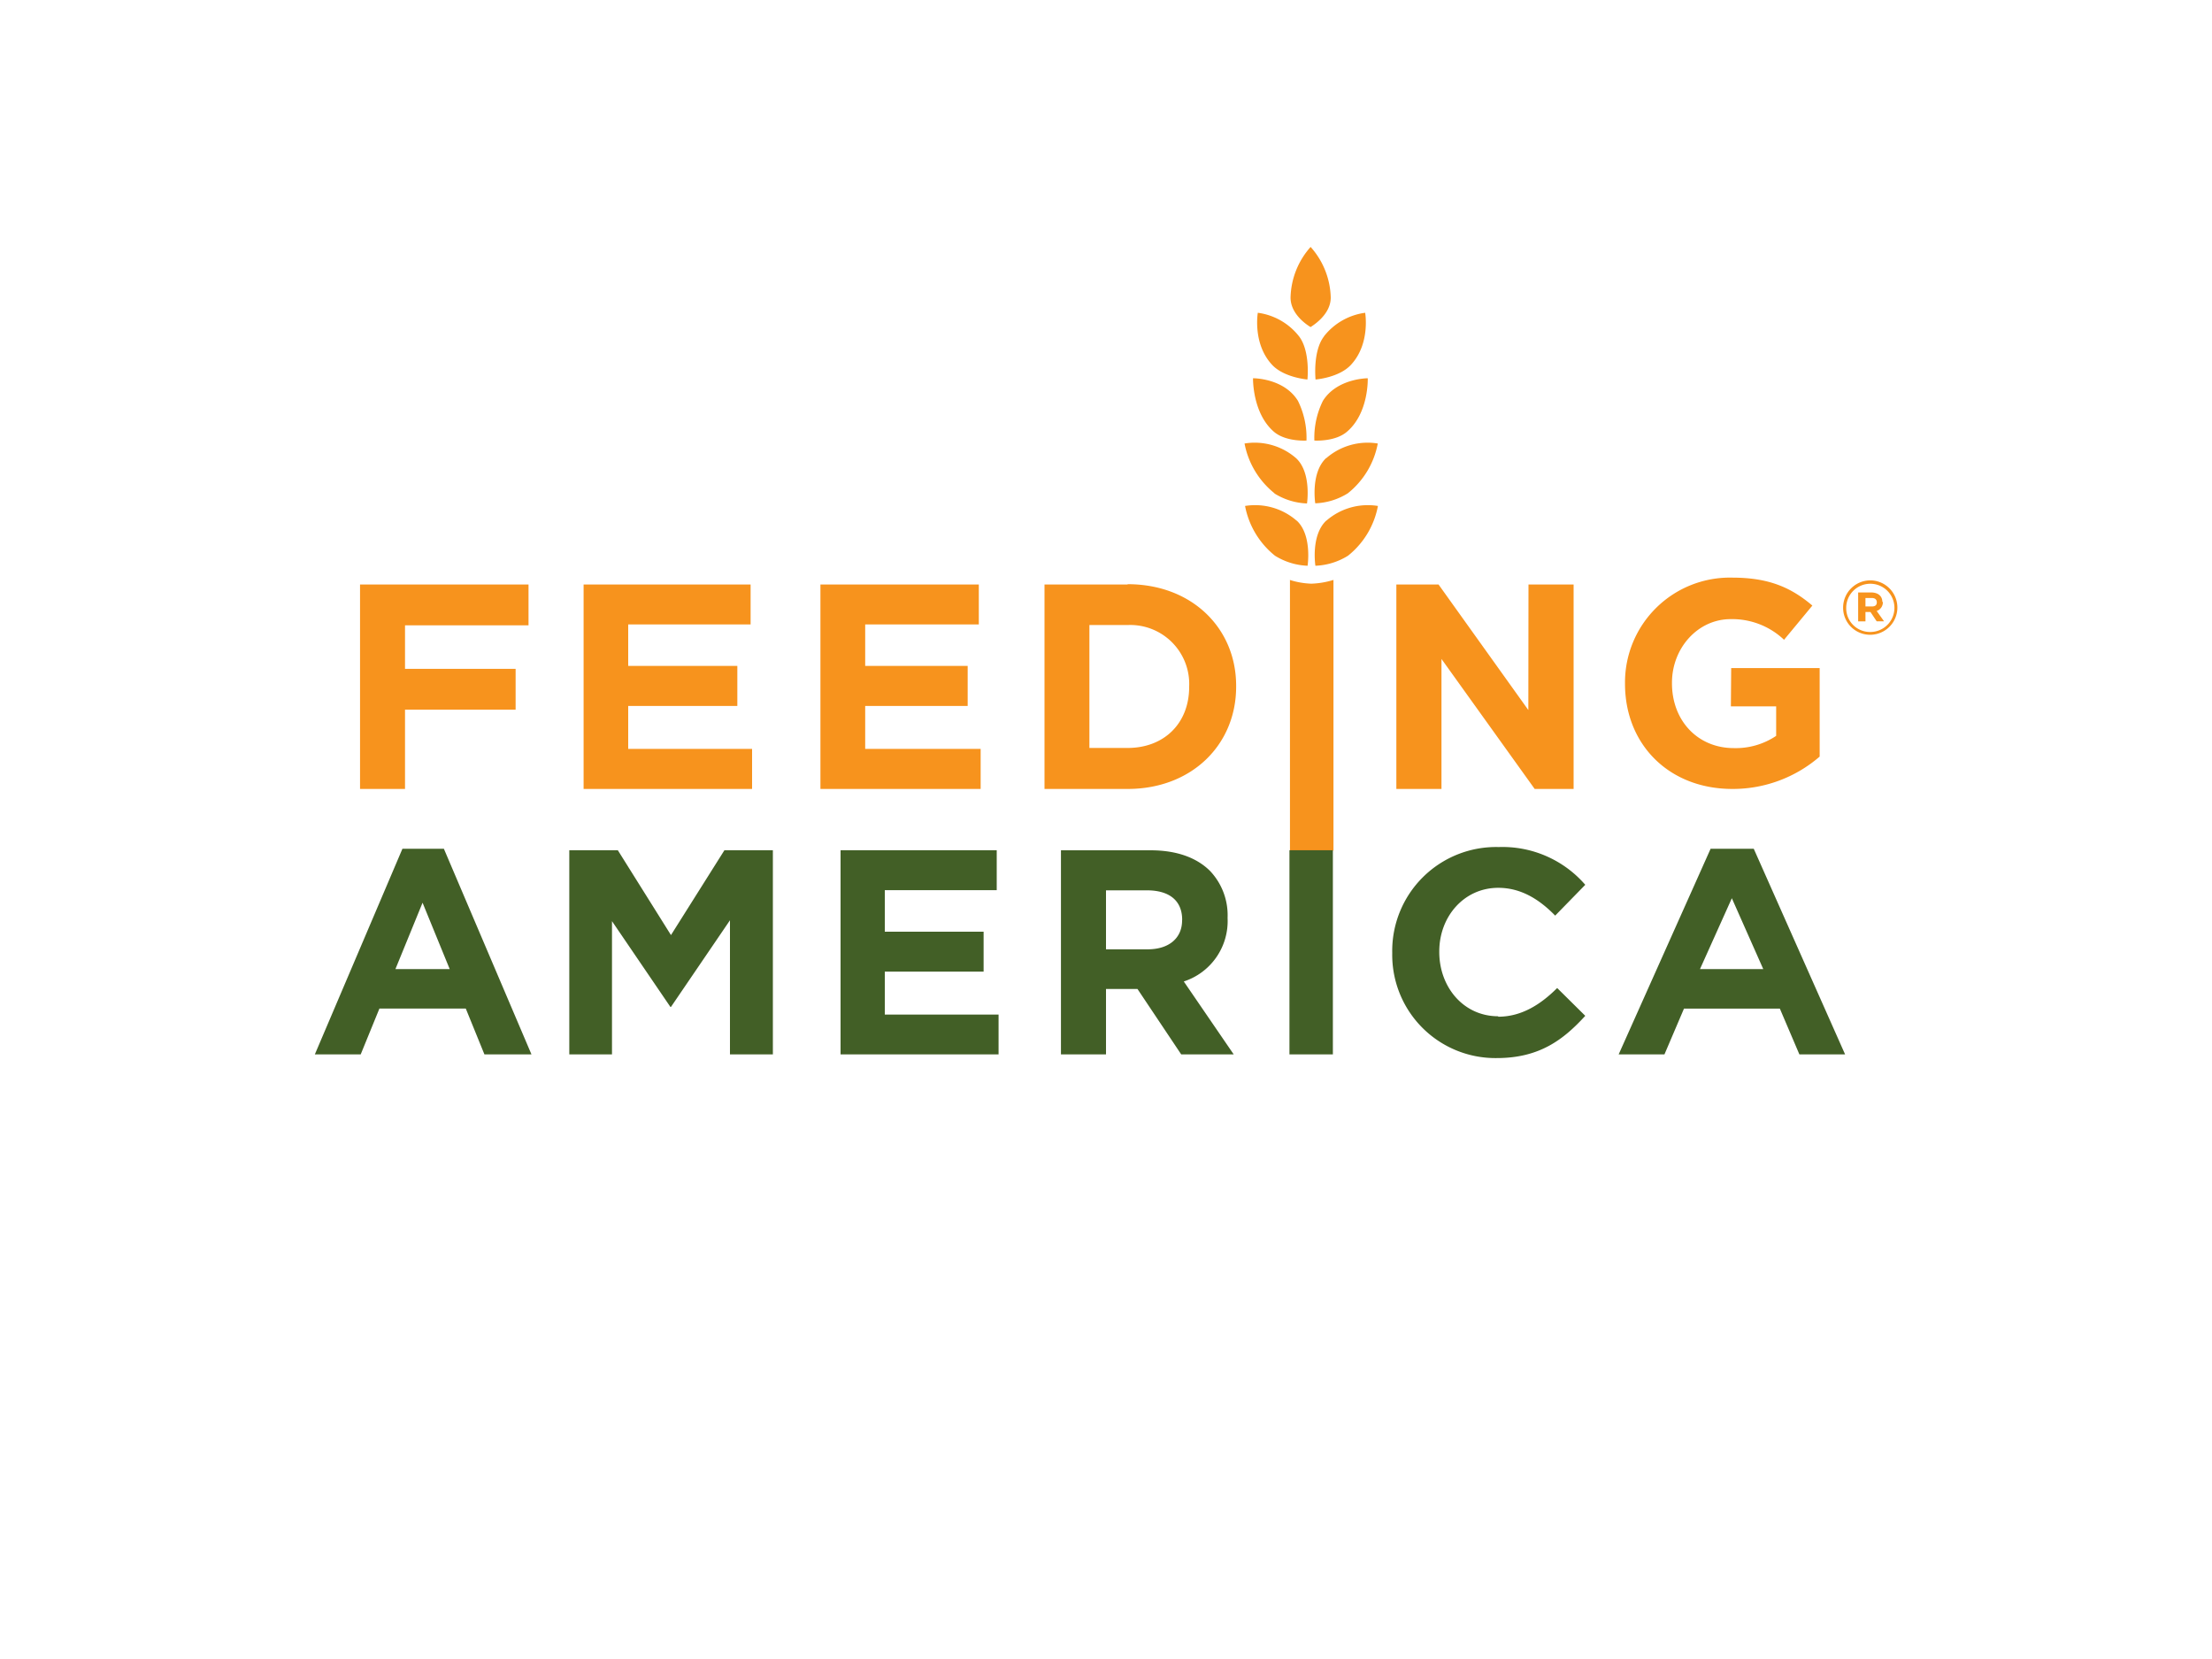
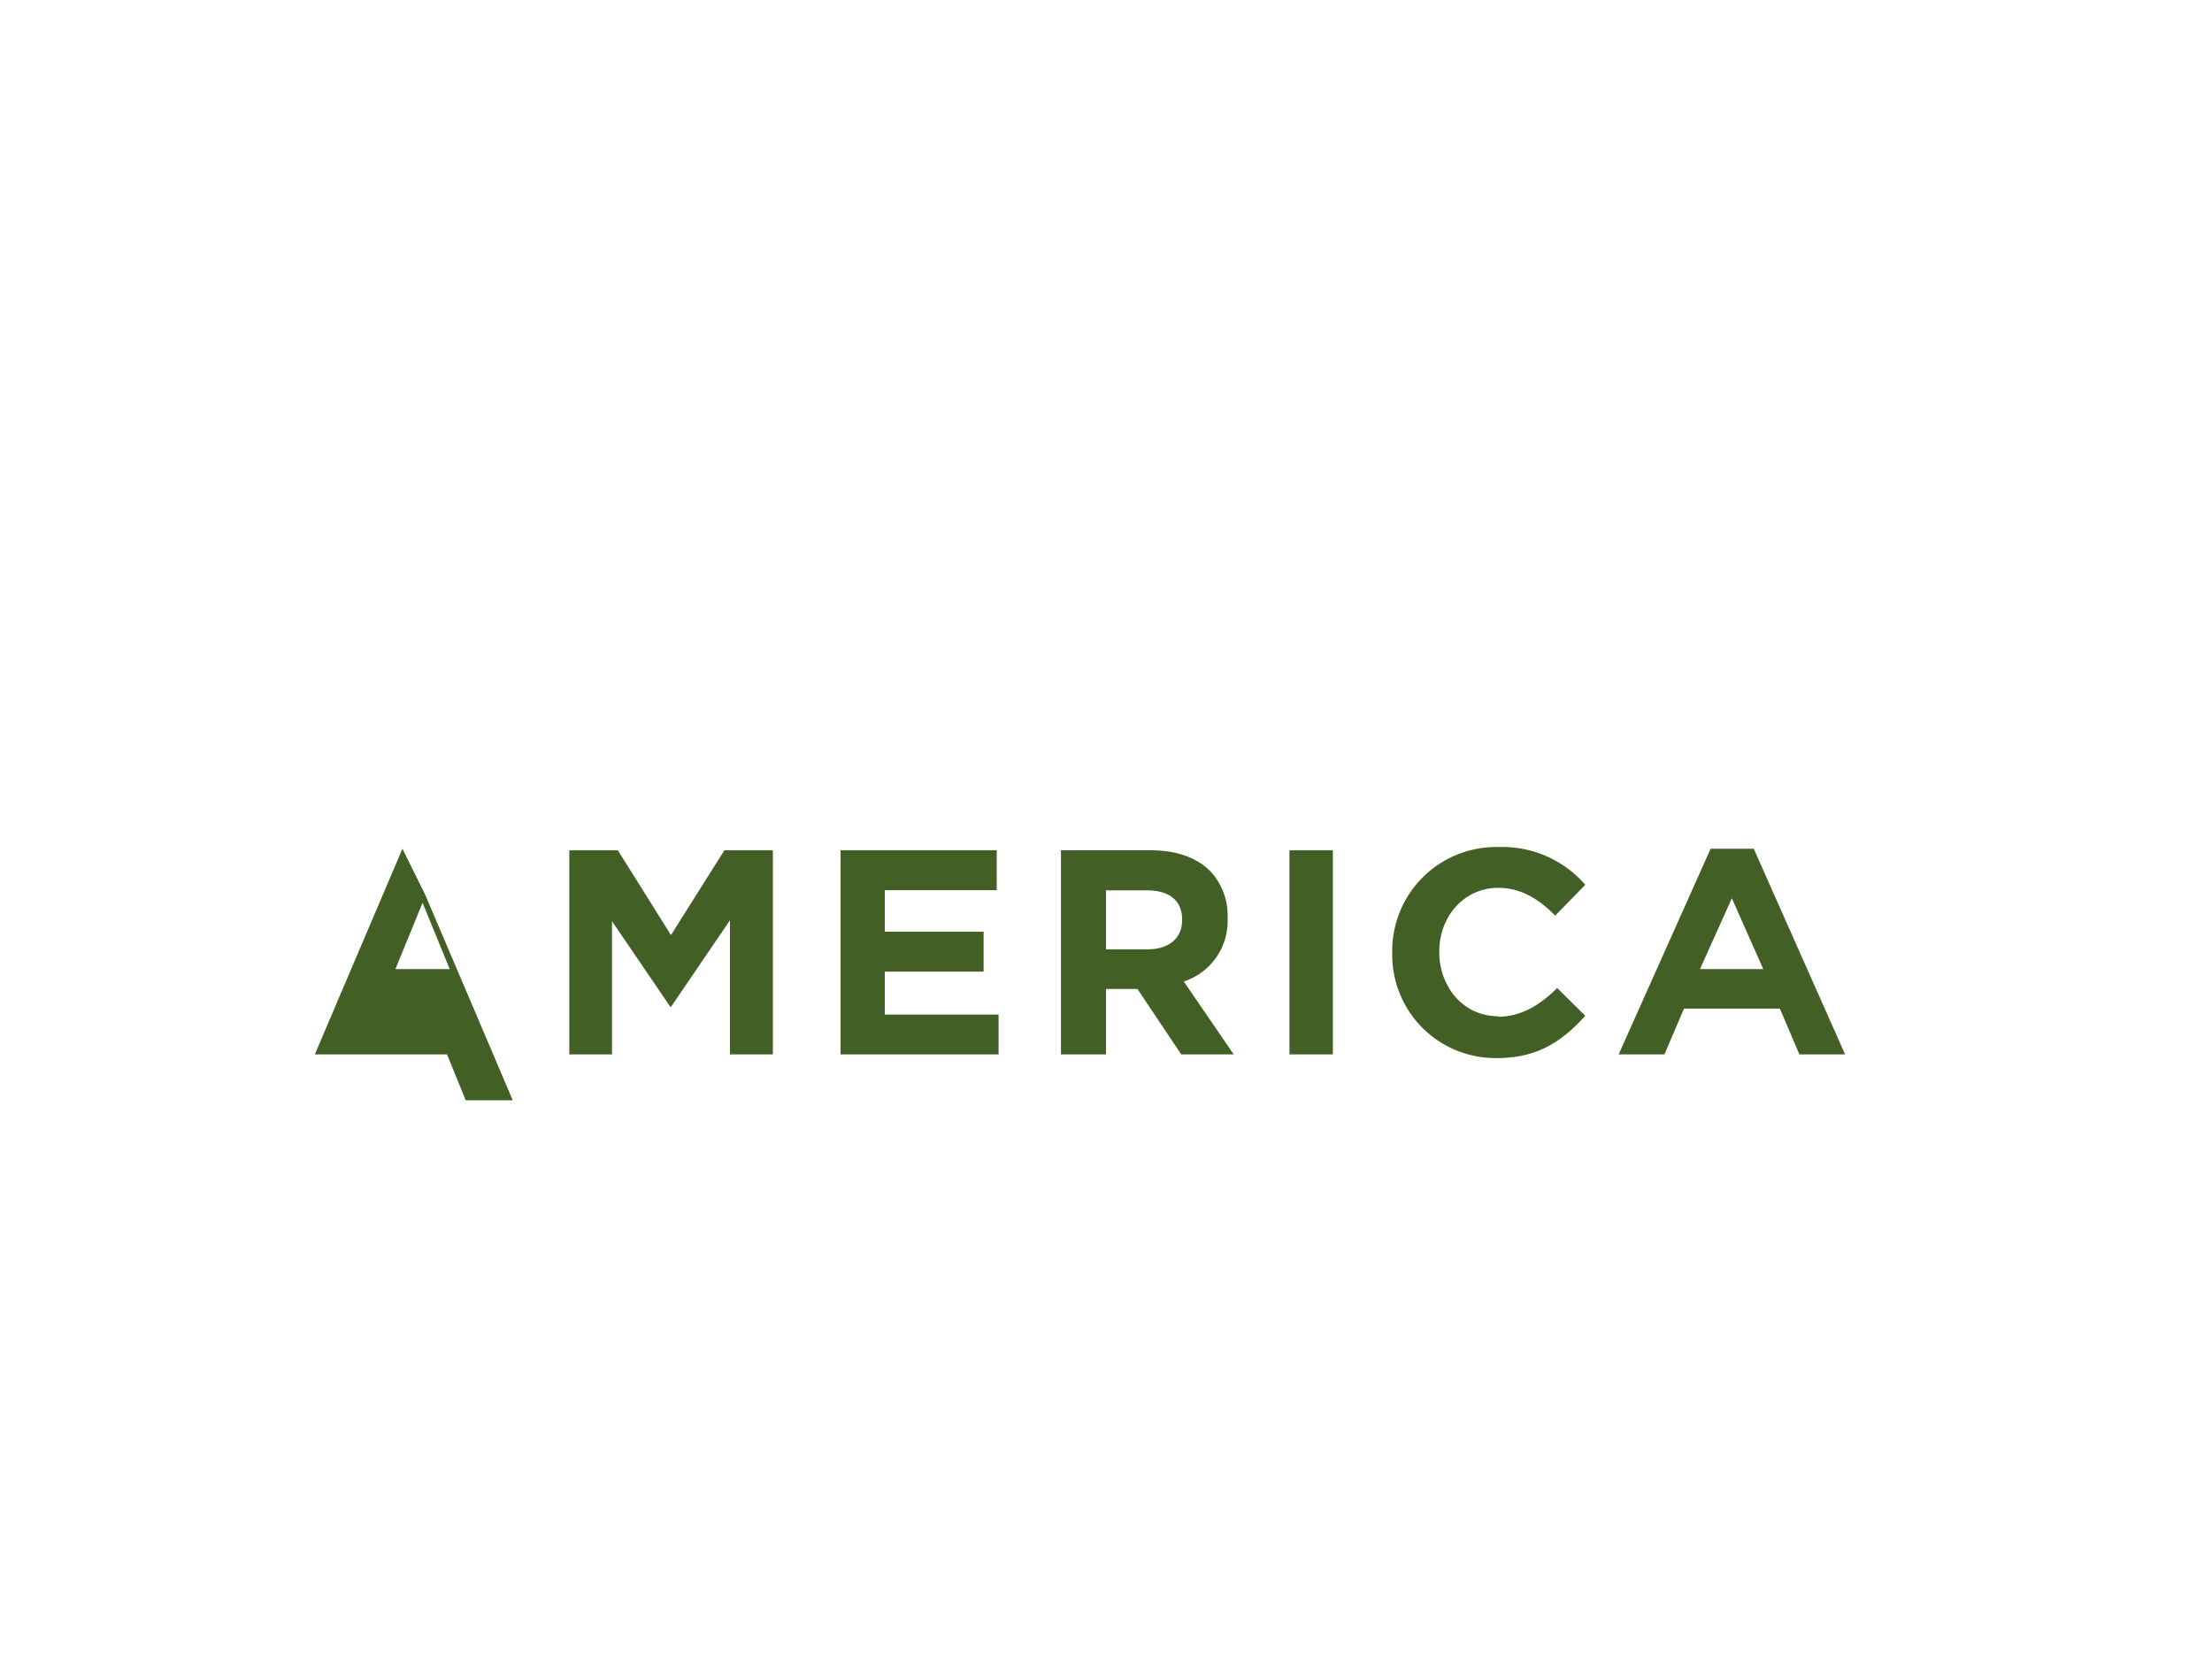
<svg xmlns="http://www.w3.org/2000/svg" viewBox="0 0 300 225">
-   <path d="m172.84 66.92a8.93 8.93 0 0 0 4.42 1.36s.64-4.16-1.47-6.13a8.54 8.54 0 0 0 -7-2 11.35 11.35 0 0 0 4.06 6.75m7-4.77c-2.12 2-1.47 6.13-1.47 6.13a8.93 8.93 0 0 0 4.42-1.36 11.29 11.29 0 0 0 4.06-6.75 8.54 8.54 0 0 0 -7 2m-4 8.47a8.57 8.57 0 0 0 -7-2 11.35 11.35 0 0 0 4.06 6.75 9 9 0 0 0 4.42 1.36s.64-4.16-1.47-6.12m4 0c-2.12 2-1.47 6.12-1.47 6.12a9 9 0 0 0 4.42-1.36 11.29 11.29 0 0 0 4.06-6.75 8.57 8.57 0 0 0 -7 2m-.31-25c-1.55 2-1.15 5.85-1.15 5.85s3.19-.24 4.81-2c2.65-2.86 1.92-7.05 1.92-7.05a8.52 8.52 0 0 0 -5.58 3.18m-2.25 5.85s.41-3.83-1.15-5.85a8.52 8.52 0 0 0 -5.58-3.18s-.73 4.19 1.93 7.05c1.61 1.74 4.8 2 4.8 2m-2.37 27.22v36.67h5.9v-36.71a11.22 11.22 0 0 1 -3 .51 10.76 10.76 0 0 1 -2.93-.51m-126.09 28.35h6.1v-10.75h15v-5.54h-15v-5.9h16.75v-5.54h-22.85zm36.37-11.26h14.8v-5.43h-14.8v-5.62h16.6v-5.42h-22.65v27.73h22.85v-5.43h-16.8zm32.14 0h13.9v-5.43h-13.9v-5.62h15.41v-5.42h-21.48v27.73h21.73v-5.43h-15.66zm35.59-16.47h-11.27v27.73h11.27c8.7 0 14.72-6 14.72-13.86v-.14c0-7.8-6-13.77-14.72-13.77m8.35 13.94c0 4.9-3.37 8.27-8.35 8.27h-5.18v-16.67h5.18a8 8 0 0 1 8.35 8.35zm46 3.13-12.18-17.03h-5.72v27.73h6.12v-17.63l12.64 17.63h5.28v-27.73h-6.12zm27.47-.5h6.14v4a9.81 9.81 0 0 1 -5.74 1.66c-4.91 0-8.39-3.73-8.39-8.79v-.08c0-4.71 3.52-8.62 7.95-8.62a10.21 10.21 0 0 1 7.25 2.8l3.84-4.64c-2.89-2.45-5.9-3.79-10.88-3.79a14.22 14.22 0 0 0 -14.53 14.33v.07c0 8.2 5.93 14.26 14.57 14.26a18 18 0 0 0 11.83-4.39v-12h-12zm-57-51.44c.19-.15 2.73-1.62 2.73-4a10.67 10.67 0 0 0 -2.73-6.87 10.68 10.68 0 0 0 -2.72 6.87c0 2.41 2.53 3.88 2.72 4m1.67 10a11.28 11.28 0 0 0 -1.16 5.39s2.8.19 4.41-1.19c3-2.54 2.83-7.26 2.83-7.26s-4.16 0-6.08 3.06m-6.64 4.2c1.62 1.38 4.41 1.19 4.41 1.19a11.28 11.28 0 0 0 -1.16-5.39c-1.92-3.1-6.09-3.06-6.09-3.06s-.11 4.72 2.84 7.26m82.51 23.08c0-.81-.59-1.29-1.54-1.29h-1.74v3.92h.99v-1.27h.68l.84 1.26h1l-1-1.4a1.23 1.23 0 0 0 .84-1.23m-1.54.62h-.82v-1.15h.85c.43 0 .69.2.69.59s-.24.56-.67.56m-.2-3.54a3.7 3.7 0 0 0 -3.7 3.7 3.66 3.66 0 0 0 3.67 3.68 3.69 3.69 0 1 0 0-7.38m0 7a3.22 3.22 0 0 1 -3.25-3.27 3.27 3.27 0 1 1 3.25 3.27" fill="#f7931d" />
-   <path d="m91 126.82-7.21-11.51h-6.58v27.69h5.79v-18.07l7.92 11.63h.08l8-11.75v18.19h5.82v-27.69h-6.57m21.75 16.47h13.4v-5.42h-13.4v-5.63h15.18v-5.42h-21.18v27.69h21.43v-5.4h-15.43zm54.88 11.22h5.89v-27.69h-5.89zm-8.39-18.46v-.08a8.73 8.73 0 0 0 -2.37-6.33c-1.82-1.82-4.55-2.81-8.08-2.81h-12.15v27.68h6.11v-8.87h4.27l5.93 8.87h7.12l-6.77-9.89a8.61 8.61 0 0 0 5.94-8.6m-6.17.32c0 2.34-1.71 3.92-4.67 3.92h-5.65v-8h5.54c3 0 4.79 1.35 4.79 4zm42.88 13c-4.75 0-8-4-8-8.71v-.08c0-4.75 3.37-8.63 8-8.63 3 0 5.49 1.48 7.72 3.77l4.08-4.18a14.85 14.85 0 0 0 -11.73-5.12 14.09 14.09 0 0 0 -14.45 14.34v.08a14 14 0 0 0 14.18 14.2c5.83 0 9.08-2.54 12-5.73l-3.81-3.77c-2.23 2.22-4.82 3.89-8 3.89m-148.61-22.78-11.88 27.89h6.22l2.54-6.22h11.71l2.53 6.22h6.38l-11.88-27.89zm-.95 16.32 3.68-9 3.68 9zm184.22-16.32h-5.85l-12.47 27.89h6.21l2.65-6.21h13l2.65 6.21h6.2zm-7.29 16.32 4.32-9.61 4.26 9.61z" fill="#425f26" />
+   <path d="m91 126.82-7.21-11.51h-6.58v27.69h5.79v-18.07l7.92 11.63h.08l8-11.75v18.19h5.82v-27.69h-6.57m21.75 16.47h13.4v-5.42h-13.4v-5.63h15.18v-5.42h-21.18v27.69h21.43v-5.4h-15.43zm54.88 11.22h5.89v-27.69h-5.89zm-8.39-18.46v-.08a8.73 8.73 0 0 0 -2.37-6.33c-1.82-1.82-4.55-2.81-8.08-2.81h-12.15v27.68h6.11v-8.87h4.27l5.93 8.87h7.12l-6.77-9.89a8.61 8.61 0 0 0 5.94-8.6m-6.17.32c0 2.34-1.71 3.92-4.67 3.92h-5.65v-8h5.54c3 0 4.79 1.35 4.79 4zm42.88 13c-4.75 0-8-4-8-8.71v-.08c0-4.75 3.37-8.63 8-8.63 3 0 5.49 1.48 7.72 3.77l4.08-4.18a14.85 14.85 0 0 0 -11.73-5.12 14.09 14.09 0 0 0 -14.45 14.34v.08a14 14 0 0 0 14.18 14.2c5.83 0 9.08-2.54 12-5.73l-3.81-3.77c-2.23 2.22-4.82 3.89-8 3.89m-148.61-22.78-11.88 27.89h6.22h11.71l2.53 6.22h6.38l-11.88-27.89zm-.95 16.32 3.68-9 3.68 9zm184.22-16.32h-5.85l-12.47 27.89h6.21l2.65-6.21h13l2.65 6.21h6.2zm-7.29 16.32 4.32-9.61 4.26 9.61z" fill="#425f26" />
</svg>